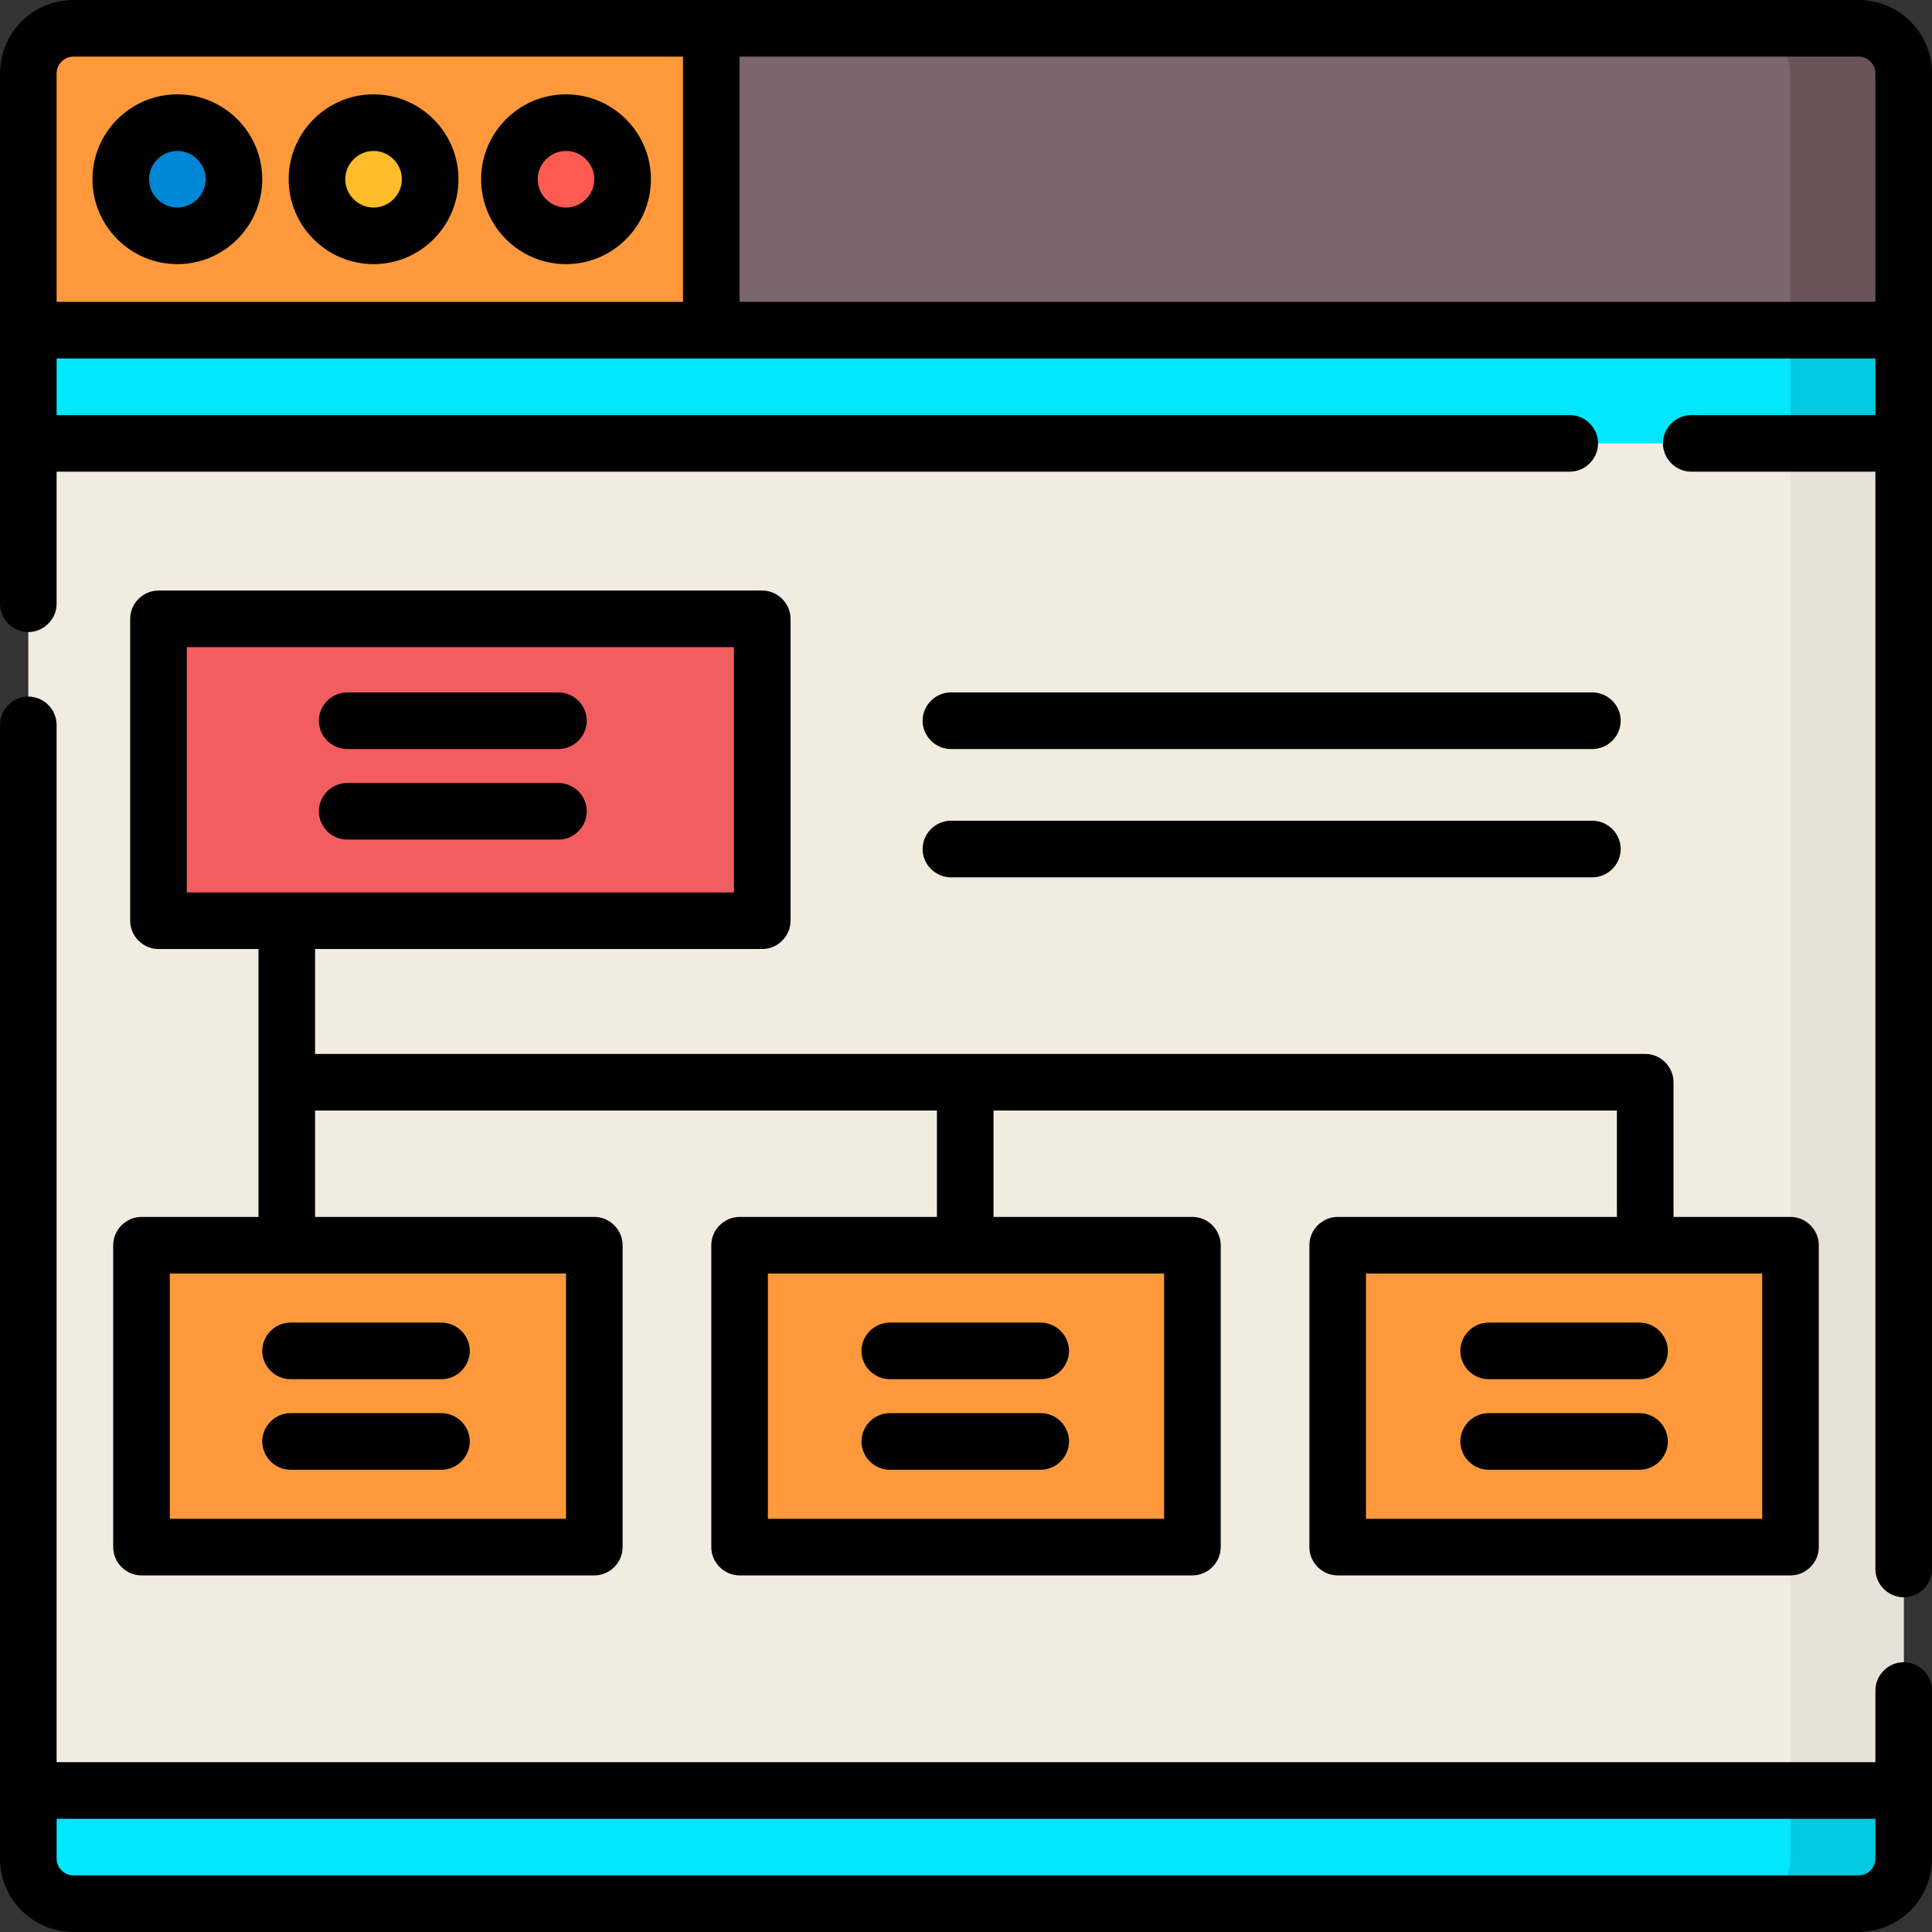
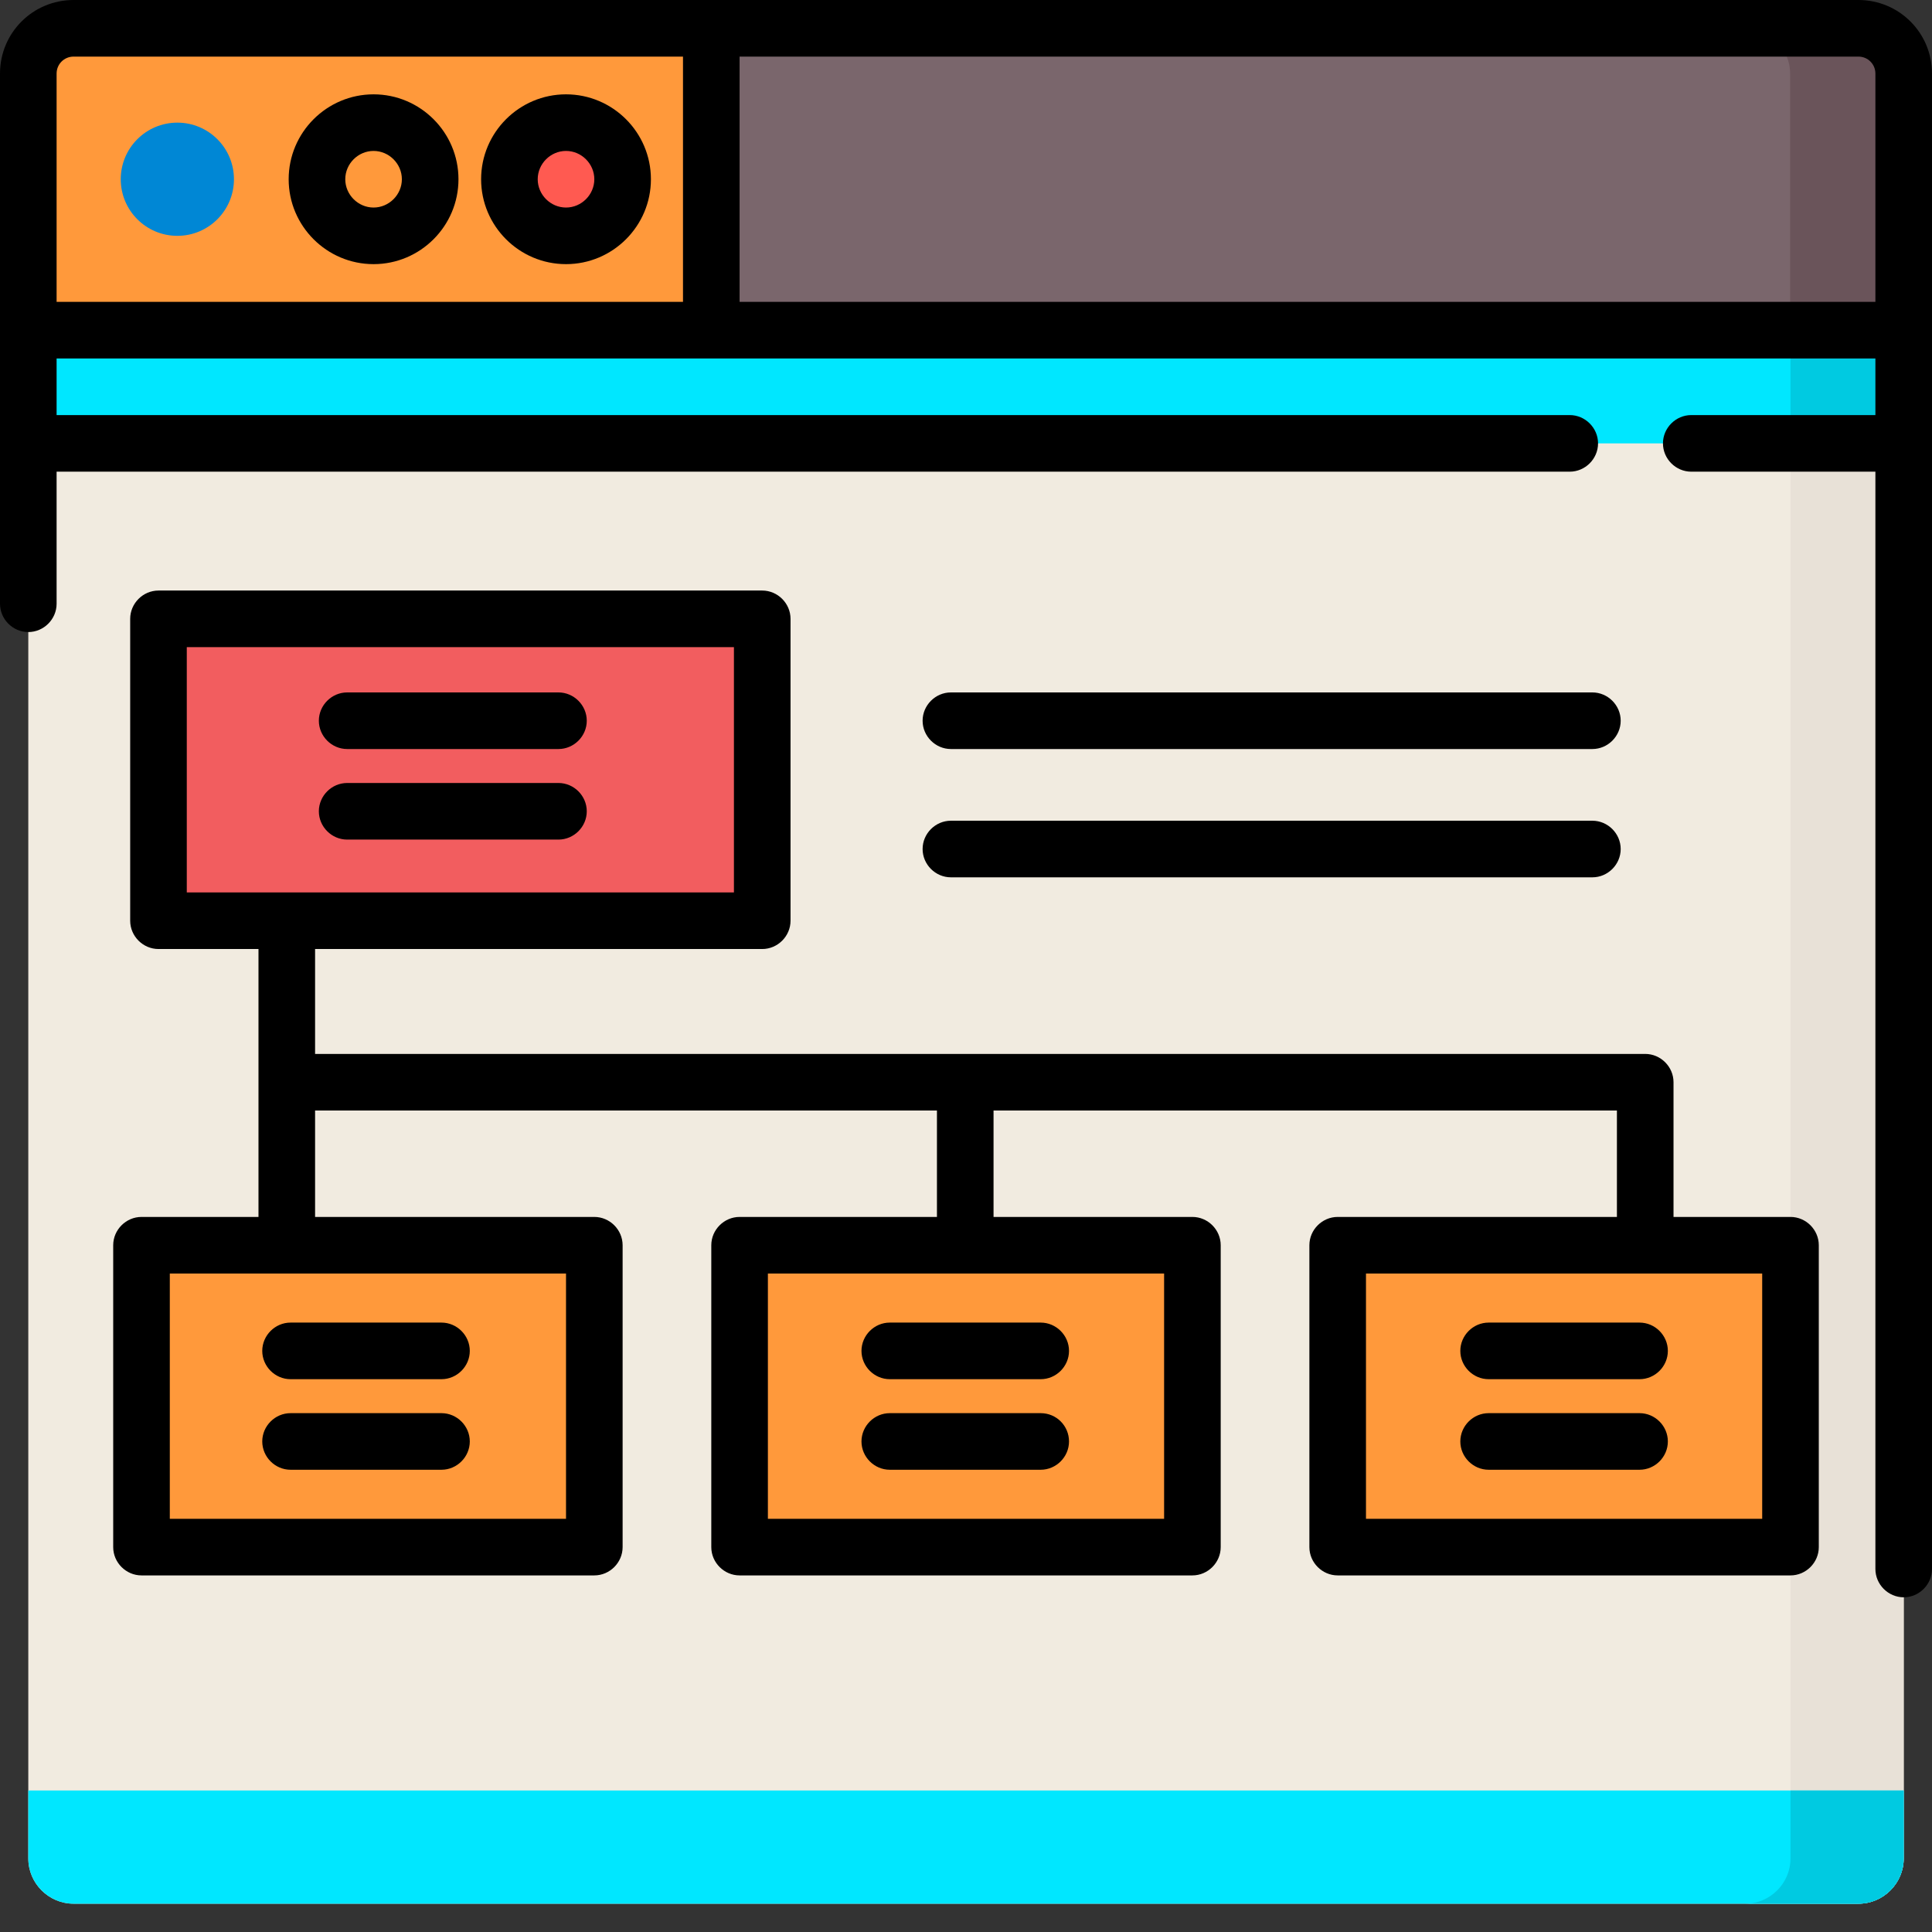
<svg xmlns="http://www.w3.org/2000/svg" version="1.1" id="Capa_1" x="0px" y="0px" viewBox="0 0 512 512" style="enable-background:new 0 0 512 512;" xml:space="preserve">
  <rect x="0" y="0" width="512" height="512" fill="#333333" stroke="none" />
  <style type="text/css">
	.st0{fill:#F1EBE0;}
	.st1{fill:#E8E1D7;}
	.st2{fill:#7A666C;}
	.st3{fill:#6A545A;}
	.st4{fill:#FF993B;}
	.st5{fill:#00E7FF;}
	.st6{fill:#00CAE1;}
	.st7{fill:#0087D5;}
	.st8{fill:#FFBD2A;}
	.st9{fill:#FF5A51;}
	.st10{fill:#F25D5F;}
</style>
  <path class="st0" d="M492.5,504.5h-473c-6.6,0-12-5.4-12-12v-473c0-6.6,5.4-12,12-12h473c6.6,0,12,5.4,12,12v473  C504.5,499.1,499.1,504.5,492.5,504.5z" />
  <path class="st1" d="M492.5,7.5h-30c6.6,0,12,5.4,12,12v473c0,6.6-5.4,12-12,12h30c6.6,0,12-5.4,12-12v-473  C504.5,12.9,499.1,7.5,492.5,7.5z" />
  <path class="st2" d="M504.5,87.5H7.5v-68c0-6.6,5.4-12,12-12h473c6.6,0,12,5.4,12,12V87.5z" />
  <path class="st3" d="M492.5,7.5h-30.1c6.6,0,12,5.4,12,12v68h30.1v-68C504.5,12.9,499.1,7.5,492.5,7.5z" />
  <path class="st4" d="M188.5,87.5H7.5v-68c0-6.6,5.4-12,12-12h169V87.5z" />
  <rect x="7.5" y="87.5" class="st5" width="497" height="30" />
  <rect x="474.5" y="87.5" class="st6" width="30" height="30" />
  <path class="st5" d="M492.5,504.5h-473c-6.6,0-12-5.4-12-12v-18h497v18C504.5,499.1,499.1,504.5,492.5,504.5z" />
  <path class="st6" d="M474.5,474.5v18c0,6.6-5.4,12-12,12h30c6.6,0,12-5.4,12-12v-18H474.5z" />
  <circle class="st7" cx="47" cy="47.5" r="15" />
-   <circle class="st8" cx="99" cy="47.5" r="15" />
  <circle class="st9" cx="150" cy="47.5" r="15" />
  <rect x="42" y="164" class="st10" width="160" height="80" />
  <g>
    <rect x="37.5" y="330" class="st4" width="120" height="80" />
    <rect x="196" y="330" class="st4" width="120" height="80" />
    <rect x="354.5" y="330" class="st4" width="120" height="80" />
  </g>
-   <path d="M504.5,440.5c-4.1,0-7.5,3.4-7.5,7.5v19H15V192.1c0-4.1-3.4-7.5-7.5-7.5S0,188,0,192.1v300.4l0,0C0,503.3,8.7,512,19.5,512  h473c10.8,0,19.5-8.7,19.5-19.5l0,0V448C512,443.9,508.6,440.5,504.5,440.5z M497,492.5c0,2.5-2,4.5-4.5,4.5h-473  c-2.5,0-4.5-2-4.5-4.5V482h482V492.5z" />
  <path d="M492.5,0h-473l0,0C8.7,0,0,8.7,0,19.5l0,0V160l0,0c0,4.1,3.4,7.5,7.5,7.5s7.5-3.4,7.5-7.5v-35h401c4.1,0,7.5-3.4,7.5-7.5  s-3.4-7.5-7.5-7.5H15V95l0,0h482v15h-48.8c-4.1,0-7.5,3.4-7.5,7.5s3.4,7.5,7.5,7.5H497v290.8c0,4.1,3.4,7.5,7.5,7.5s7.5-3.4,7.5-7.5  V19.5l0,0l0,0C512,8.7,503.3,0,492.5,0z M15,80V19.5c0-2.5,2-4.5,4.5-4.5H181v65H15z M196,80V15h296.5c2.5,0,4.5,2,4.5,4.5V80H196z" />
-   <path d="M47,25c-12.4,0-22.5,10.1-22.5,22.5S34.6,70,47,70s22.5-10.1,22.5-22.5S59.4,25,47,25z M47,55c-4.1,0-7.5-3.4-7.5-7.5  S42.9,40,47,40s7.5,3.4,7.5,7.5S51.1,55,47,55z" />
  <path d="M99,25c-12.4,0-22.5,10.1-22.5,22.5S86.6,70,99,70s22.5-10.1,22.5-22.5S111.4,25,99,25z M99,55c-4.1,0-7.5-3.4-7.5-7.5  S94.9,40,99,40s7.5,3.4,7.5,7.5S103.1,55,99,55z" />
  <path d="M150,25c-12.4,0-22.5,10.1-22.5,22.5S137.6,70,150,70s22.5-10.1,22.5-22.5S162.4,25,150,25z M150,55c-4.1,0-7.5-3.4-7.5-7.5  s3.4-7.5,7.5-7.5s7.5,3.4,7.5,7.5S154.1,55,150,55z" />
  <path d="M68.5,322.5h-31c-4.1,0-7.5,3.4-7.5,7.5v80c0,4.1,3.4,7.5,7.5,7.5h120c4.1,0,7.5-3.4,7.5-7.5v-80c0-4.1-3.4-7.5-7.5-7.5h-74  v-28.2h164.8v28.2H196c-4.1,0-7.5,3.4-7.5,7.5v80c0,4.1,3.4,7.5,7.5,7.5h120c4.1,0,7.5-3.4,7.5-7.5v-80c0-4.1-3.4-7.5-7.5-7.5h-52.7  v-28.2h165.2v28.2h-74c-4.1,0-7.5,3.4-7.5,7.5v80c0,4.1,3.4,7.5,7.5,7.5h120c4.1,0,7.5-3.4,7.5-7.5v-80c0-4.1-3.4-7.5-7.5-7.5h-31  v-35.7c0-4.1-3.4-7.5-7.5-7.5H83.5v-27.8H202c4.1,0,7.5-3.4,7.5-7.5v-80c0-4.1-3.4-7.5-7.5-7.5H42c-4.1,0-7.5,3.4-7.5,7.5v80  c0,4.1,3.4,7.5,7.5,7.5h26.5V322.5z M150,402.5H45v-65h105V402.5z M308.5,402.5h-105v-65h105V402.5z M467,402.5H362v-65h105V402.5z   M49.5,171.5h145v65h-145V171.5z" />
  <path d="M252,198.5h170c4.1,0,7.5-3.4,7.5-7.5s-3.4-7.5-7.5-7.5H252c-4.1,0-7.5,3.4-7.5,7.5S247.9,198.5,252,198.5z" />
  <path d="M252,232.5h170c4.1,0,7.5-3.4,7.5-7.5s-3.4-7.5-7.5-7.5H252c-4.1,0-7.5,3.4-7.5,7.5S247.9,232.5,252,232.5z" />
  <path d="M92,198.5h56c4.1,0,7.5-3.4,7.5-7.5s-3.4-7.5-7.5-7.5H92c-4.1,0-7.5,3.4-7.5,7.5S87.9,198.5,92,198.5z" />
  <path d="M92,222.5h56c4.1,0,7.5-3.4,7.5-7.5s-3.4-7.5-7.5-7.5H92c-4.1,0-7.5,3.4-7.5,7.5S87.9,222.5,92,222.5z" />
  <path d="M69.5,358c0,4.1,3.4,7.5,7.5,7.5h40c4.1,0,7.5-3.4,7.5-7.5s-3.4-7.5-7.5-7.5H77C72.9,350.5,69.5,353.9,69.5,358z" />
  <path d="M117,374.5H77c-4.1,0-7.5,3.4-7.5,7.5s3.4,7.5,7.5,7.5h40c4.1,0,7.5-3.4,7.5-7.5S121.1,374.5,117,374.5z" />
  <path d="M228.3,358c0,4.1,3.4,7.5,7.5,7.5h40c4.1,0,7.5-3.4,7.5-7.5s-3.4-7.5-7.5-7.5h-40C231.7,350.5,228.3,353.9,228.3,358z" />
  <path d="M275.8,374.5h-40c-4.1,0-7.5,3.4-7.5,7.5s3.4,7.5,7.5,7.5h40c4.1,0,7.5-3.4,7.5-7.5S280,374.5,275.8,374.5z" />
  <path d="M394.5,350.5c-4.1,0-7.5,3.4-7.5,7.5s3.4,7.5,7.5,7.5h40c4.1,0,7.5-3.4,7.5-7.5s-3.4-7.5-7.5-7.5H394.5z" />
  <path d="M434.5,374.5h-40c-4.1,0-7.5,3.4-7.5,7.5s3.4,7.5,7.5,7.5h40c4.1,0,7.5-3.4,7.5-7.5S438.6,374.5,434.5,374.5z" />
</svg>